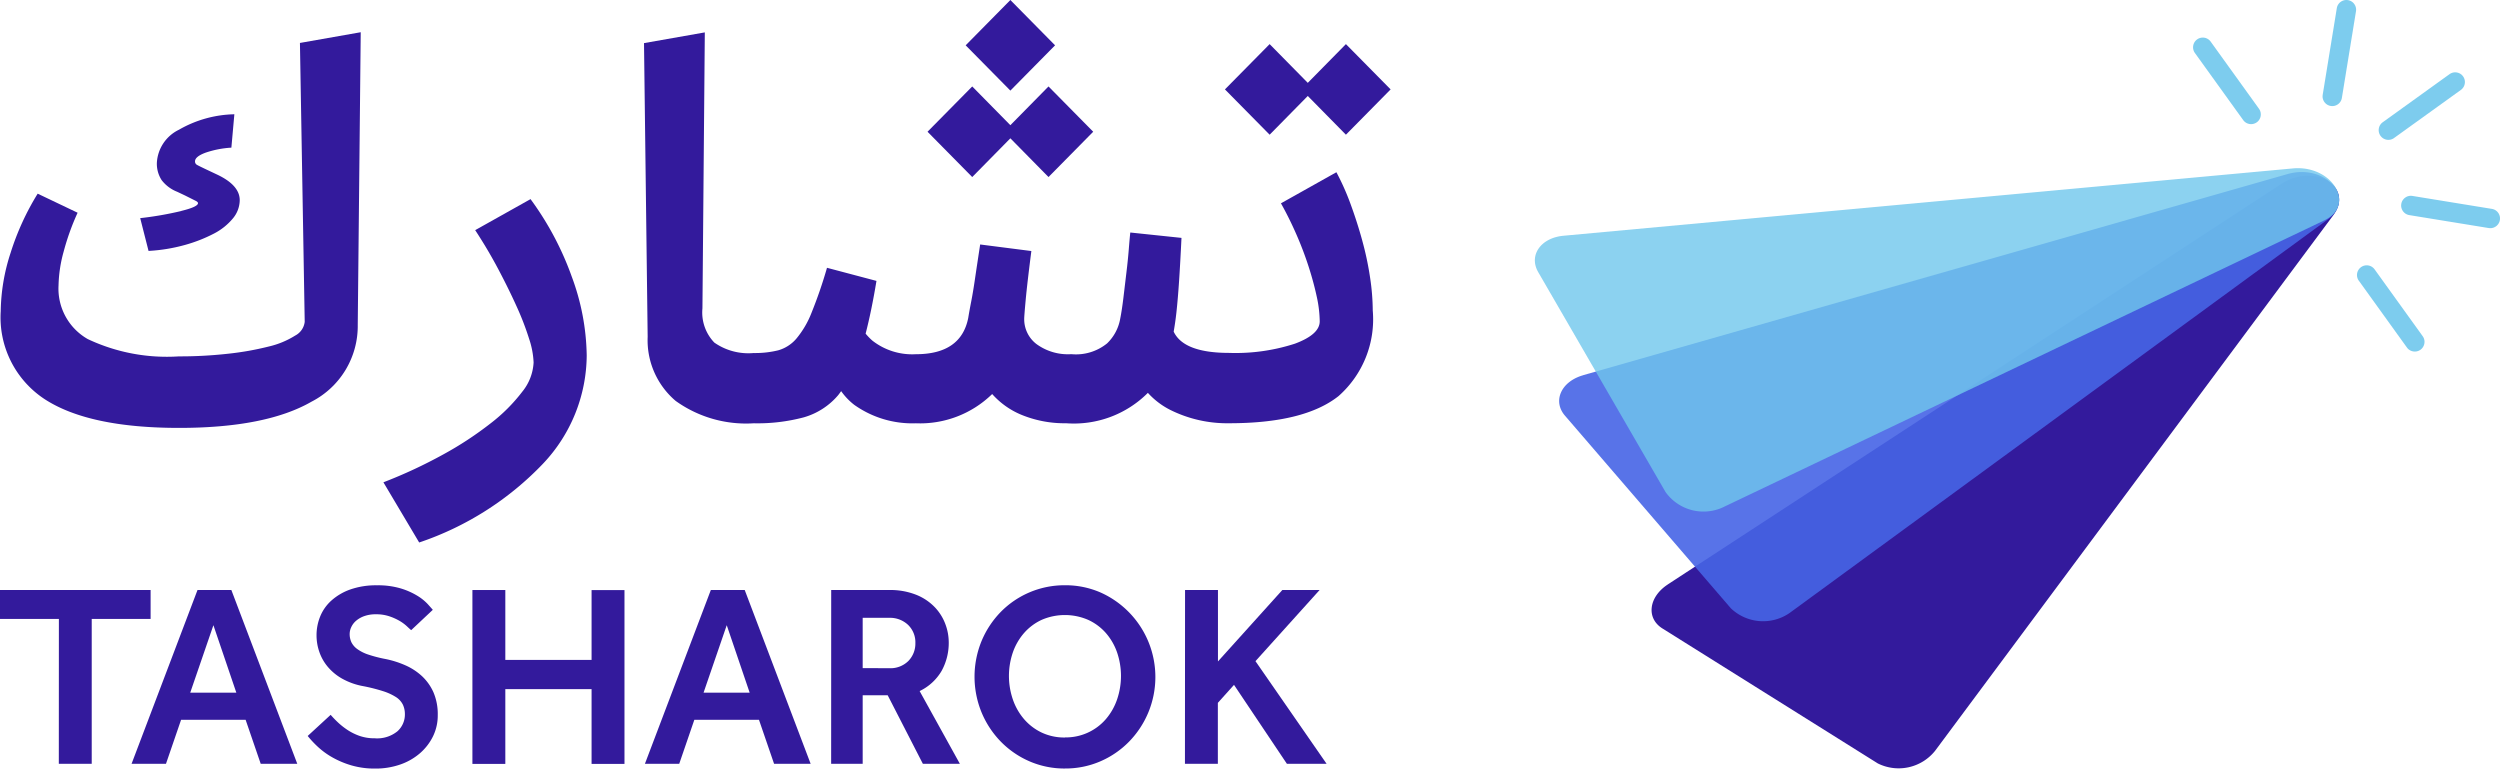
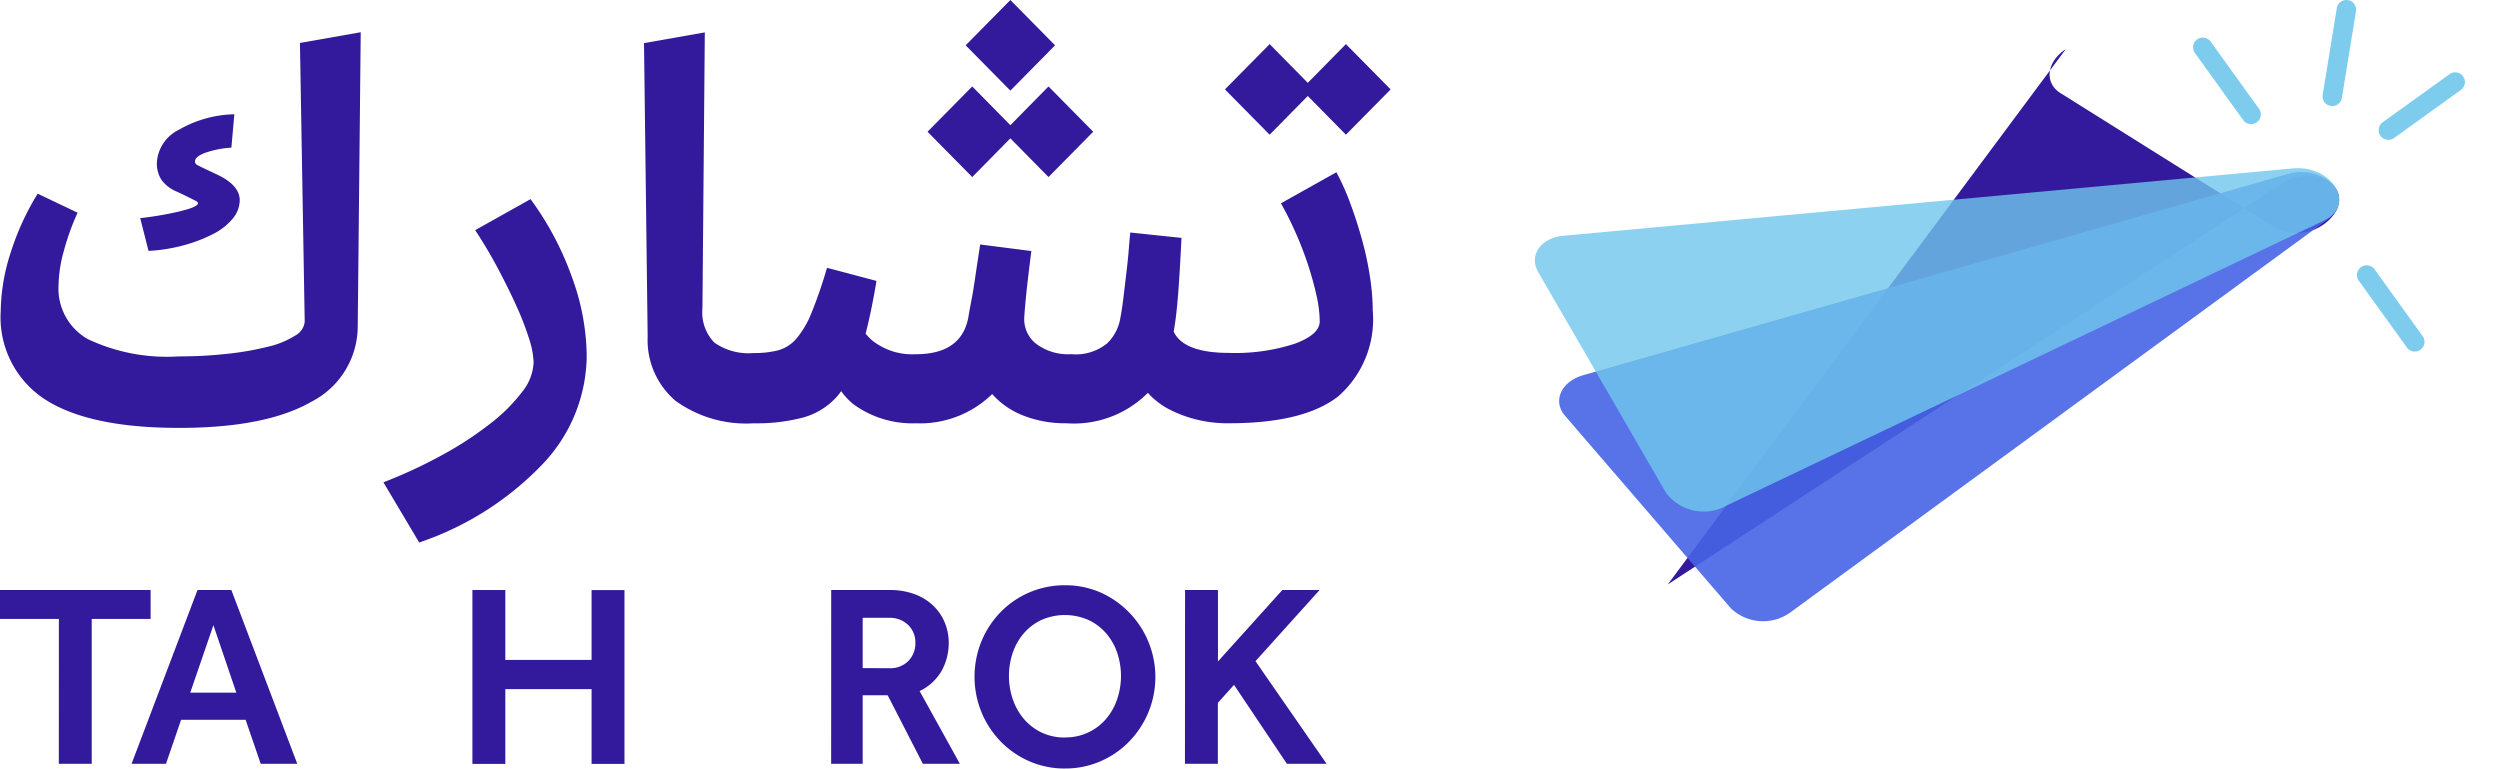
<svg xmlns="http://www.w3.org/2000/svg" width="136.745" height="42.036" viewBox="0 0 136.745 42.036">
  <defs>
    <clipPath id="clip-path">
      <rect id="Rectangle_550" data-name="Rectangle 550" width="42.661" height="24.567" fill="none" />
    </clipPath>
    <clipPath id="clip-path-3">
      <rect id="Rectangle_552" data-name="Rectangle 552" width="43.995" height="18.782" fill="none" />
    </clipPath>
    <clipPath id="clip-path-5">
      <rect id="Rectangle_554" data-name="Rectangle 554" width="16.776" height="19.23" fill="none" />
    </clipPath>
  </defs>
  <g id="Group_860" data-name="Group 860" transform="translate(-316.789 -495.643)">
    <g id="Group_879" data-name="Group 879" transform="translate(316.789 495.643)">
      <g id="Group_876" data-name="Group 876" transform="translate(0 0)">
        <g id="Group_880" data-name="Group 880">
-           <path id="Path_6719" data-name="Path 6719" d="M637.163,552l33.554-21.9c1.809-1.182,4.009.145,2.84,1.717L651.785,561.1a2.552,2.552,0,0,1-3.133.691l-11.781-7.382c-.9-.562-.756-1.723.292-2.406" transform="translate(-545.939 -520.033)" fill="#331a9c" />
+           <path id="Path_6719" data-name="Path 6719" d="M637.163,552l33.554-21.9c1.809-1.182,4.009.145,2.84,1.717a2.552,2.552,0,0,1-3.133.691l-11.781-7.382c-.9-.562-.756-1.723.292-2.406" transform="translate(-545.939 -520.033)" fill="#331a9c" />
          <g id="Group_864" data-name="Group 864" transform="translate(85.285 9.406)" opacity="0.9">
            <g id="Group_863" data-name="Group 863">
              <g id="Group_862" data-name="Group 862" clip-path="url(#clip-path)">
                <g id="Group_861" data-name="Group 861" transform="translate(0 0)">
                  <g id="Group_860-2" data-name="Group 860" clip-path="url(#clip-path)">
                    <path id="Path_6720" data-name="Path 6720" d="M619.713,540.022l38.527-11c2.078-.594,3.787,1.324,2.206,2.48l-29.453,21.536a2.552,2.552,0,0,1-3.2-.266l-9.072-10.534c-.692-.8-.213-1.869.99-2.212" transform="translate(-618.404 -528.906)" fill="#4664e6" />
                  </g>
                </g>
              </g>
            </g>
          </g>
          <g id="Group_869" data-name="Group 869" transform="translate(83.951 9.199)" opacity="0.8">
            <g id="Group_868" data-name="Group 868">
              <g id="Group_867" data-name="Group 867" clip-path="url(#clip-path-3)">
                <g id="Group_866" data-name="Group 866">
                  <g id="Group_865" data-name="Group 865" clip-path="url(#clip-path-3)">
                    <path id="Path_6721" data-name="Path 6721" d="M615.253,531.871l39.9-3.683c2.152-.2,3.477,2,1.709,2.846l-32.93,15.712a2.552,2.552,0,0,1-3.093-.853l-6.966-12.031c-.531-.916.136-1.876,1.382-1.991" transform="translate(-613.686 -528.175)" fill="#6fc7ec" />
                  </g>
                </g>
              </g>
            </g>
          </g>
          <g id="Group_874" data-name="Group 874" transform="translate(119.969 0)" opacity="0.9">
            <g id="Group_873" data-name="Group 873">
              <g id="Group_872" data-name="Group 872" clip-path="url(#clip-path-5)">
                <g id="Group_871" data-name="Group 871">
                  <g id="Group_870" data-name="Group 870" clip-path="url(#clip-path-5)">
                    <path id="Path_6722" data-name="Path 6722" d="M777.766,513.227l3.654-2.63a.531.531,0,1,0-.621-.862l-3.654,2.63a.531.531,0,1,0,.621.863" transform="translate(-766.784 -505.678)" fill="#6fc7ec" />
-                     <path id="Path_6723" data-name="Path 6723" d="M781.716,534.576l4.345.708a.531.531,0,1,0,.171-1.049l-4.345-.708a.531.531,0,0,0-.171,1.049" transform="translate(-769.901 -522.81)" fill="#6fc7ec" />
                    <path id="Path_6724" data-name="Path 6724" d="M772.833,547.812l2.63,3.654a.531.531,0,0,0,.862-.621l-2.63-3.654a.531.531,0,1,0-.863.621" transform="translate(-763.778 -532.457)" fill="#6fc7ec" />
                    <path id="Path_6725" data-name="Path 6725" d="M767.126,501l.772-4.739a.531.531,0,0,0-1.049-.171l-.772,4.74a.531.531,0,1,0,1.049.171" transform="translate(-758.999 -495.644)" fill="#6fc7ec" />
                    <path id="Path_6726" data-name="Path 6726" d="M744.657,506.851l-2.63-3.654a.532.532,0,1,0-.863.621l2.63,3.654a.531.531,0,1,0,.863-.621" transform="translate(-741.064 -500.903)" fill="#6fc7ec" />
                  </g>
                </g>
              </g>
            </g>
          </g>
          <path id="Path_6727" data-name="Path 6727" d="M346.158,523.062a18.578,18.578,0,0,1-2.249.391l.456,1.793a9.278,9.278,0,0,0,1.988-.326,8.071,8.071,0,0,0,1.582-.619,3.3,3.3,0,0,0,1.043-.832,1.581,1.581,0,0,0,.375-1c0-.542-.413-1.011-1.239-1.4l-.424-.2q-.556-.261-.669-.327a.209.209,0,0,1-.114-.194c0-.174.19-.332.571-.474a5.324,5.324,0,0,1,1.418-.277l.163-1.826a6.317,6.317,0,0,0-3.032.847,2.135,2.135,0,0,0-1.206,1.794,1.642,1.642,0,0,0,.261.962,1.974,1.974,0,0,0,.848.636l.423.2.587.294c.086.044.13.086.13.13q0,.2-.913.424" transform="translate(-336.24 -511.521)" fill="#331a9c" />
          <path id="Path_6728" data-name="Path 6728" d="M333.556,517.716a.974.974,0,0,1-.521.751,4.72,4.72,0,0,1-1.451.6,15.957,15.957,0,0,1-2.2.391,23.607,23.607,0,0,1-2.705.147,10.128,10.128,0,0,1-4.988-.945,3.173,3.173,0,0,1-1.6-2.934,7.412,7.412,0,0,1,.277-1.842,13.313,13.313,0,0,1,.766-2.136l-2.184-1.043a14.319,14.319,0,0,0-1.483,3.243,10.662,10.662,0,0,0-.538,3.179,5.347,5.347,0,0,0,2.413,4.825q2.413,1.564,7.335,1.565,4.759,0,7.253-1.435a4.649,4.649,0,0,0,2.527-4.2l.163-16.007-3.325.586Z" transform="translate(-316.889 -500.112)" fill="#331a9c" />
          <path id="Path_6729" data-name="Path 6729" d="M399,534.154l-3.032,1.7q.685,1.043,1.255,2.119t1.011,2.053a15.3,15.3,0,0,1,.685,1.777,4.653,4.653,0,0,1,.244,1.287,2.753,2.753,0,0,1-.619,1.6,9.263,9.263,0,0,1-1.728,1.728,18.97,18.97,0,0,1-2.608,1.711,26.643,26.643,0,0,1-3.26,1.517l1.956,3.292a16.739,16.739,0,0,0,6.764-4.3,8.683,8.683,0,0,0,2.4-5.933,12.831,12.831,0,0,0-.815-4.3,16.53,16.53,0,0,0-2.25-4.238" transform="translate(-369.976 -523.265)" fill="#331a9c" />
          <path id="Path_6730" data-name="Path 6730" d="M508.477,498.122l-2.445-2.478-2.445,2.478,2.445,2.477Z" transform="translate(-450.767 -495.643)" fill="#331a9c" />
          <path id="Path_6731" data-name="Path 6731" d="M500.741,515.2l2.086,2.119,2.445-2.478-2.445-2.477-2.086,2.119-2.086-2.119-2.445,2.477,2.445,2.478Z" transform="translate(-445.476 -507.635)" fill="#331a9c" />
          <path id="Path_6732" data-name="Path 6732" d="M480.629,513.282q-.277-1.01-.635-1.988a13.474,13.474,0,0,0-.783-1.761l-3.032,1.7q.457.815.848,1.711a18.618,18.618,0,0,1,.668,1.761c.185.575.331,1.12.441,1.63a6.624,6.624,0,0,1,.163,1.353q0,.717-1.353,1.221a10.51,10.51,0,0,1-3.6.506c-1.667,0-2.672-.391-3.035-1.164.056-.318.107-.661.15-1.052q.081-.749.146-1.728t.131-2.347l-2.8-.294q-.033.294-.081.9t-.131,1.287q-.081.685-.163,1.37c-.055.457-.114.847-.18,1.174a2.457,2.457,0,0,1-.717,1.336,2.7,2.7,0,0,1-1.955.587,2.91,2.91,0,0,1-1.908-.555,1.709,1.709,0,0,1-.668-1.369q0-.164.081-1.044t.31-2.673l-2.8-.359q-.065.425-.146.961t-.163,1.093c-.055.37-.114.722-.18,1.06s-.12.635-.163.9q-.391,1.989-2.869,1.989a3.533,3.533,0,0,1-2.363-.734,3.14,3.14,0,0,1-.381-.391c.213-.825.411-1.781.593-2.885l-2.706-.717a24.792,24.792,0,0,1-.847,2.462,5.073,5.073,0,0,1-.832,1.417,2.035,2.035,0,0,1-.994.636,5.269,5.269,0,0,1-1.336.147,3.251,3.251,0,0,1-2.152-.57,2.373,2.373,0,0,1-.652-1.874l.13-15.094-3.326.586.2,16.072a4.346,4.346,0,0,0,1.533,3.5,6.6,6.6,0,0,0,4.271,1.223,9.841,9.841,0,0,0,2.738-.326,3.856,3.856,0,0,0,1.859-1.19c.064-.074.122-.162.183-.242a3.485,3.485,0,0,0,.713.747,5.483,5.483,0,0,0,3.374,1.011,5.642,5.642,0,0,0,4.173-1.6,4.372,4.372,0,0,0,1.695,1.174,6.2,6.2,0,0,0,2.348.424A5.718,5.718,0,0,0,468.9,521.6a4.2,4.2,0,0,0,1.216.929,6.982,6.982,0,0,0,3.227.734q4.107,0,5.982-1.483A5.6,5.6,0,0,0,481.2,517.1a12.483,12.483,0,0,0-.147-1.809,16.818,16.818,0,0,0-.424-2.006" transform="translate(-406.113 -500.112)" fill="#331a9c" />
          <path id="Path_6733" data-name="Path 6733" d="M558.272,507.012l2.086,2.119,2.445-2.478-2.445-2.477-2.086,2.119-2.086-2.119-2.445,2.477,2.445,2.478Z" transform="translate(-486.739 -501.763)" fill="#331a9c" />
          <path id="Path_6734" data-name="Path 6734" d="M320.01,611.359h-3.221v-1.582h8.238v1.582h-3.221v7.924h-1.8Z" transform="translate(-316.789 -577.504)" fill="#331a9c" />
          <path id="Path_6735" data-name="Path 6735" d="M345.848,609.777H347.7l3.606,9.507h-2l-.826-2.409H344.95l-.827,2.409h-1.882Zm2.124,5.615-1.254-3.691-1.268,3.691Z" transform="translate(-335.045 -577.504)" fill="#331a9c" />
-           <path id="Path_6736" data-name="Path 6736" d="M377.571,615.954a5.49,5.49,0,0,0,.406.421,3.919,3.919,0,0,0,.527.413,2.993,2.993,0,0,0,.656.321,2.458,2.458,0,0,0,.819.128,1.76,1.76,0,0,0,1.247-.385,1.231,1.231,0,0,0,.406-.927,1.215,1.215,0,0,0-.114-.535,1.061,1.061,0,0,0-.385-.414,3,3,0,0,0-.706-.32,9.4,9.4,0,0,0-1.076-.271,3.717,3.717,0,0,1-1.133-.4,2.866,2.866,0,0,1-.791-.642,2.569,2.569,0,0,1-.471-.819,2.77,2.77,0,0,1-.157-.919,2.716,2.716,0,0,1,.2-1.033,2.368,2.368,0,0,1,.613-.869,3.092,3.092,0,0,1,1.033-.606,4.233,4.233,0,0,1,1.461-.228,4.352,4.352,0,0,1,1.3.171,3.929,3.929,0,0,1,.905.4,2.671,2.671,0,0,1,.563.449q.2.222.285.321l-1.183,1.112c-.047-.038-.124-.107-.228-.206a2.253,2.253,0,0,0-.392-.292,2.98,2.98,0,0,0-.564-.256,2.237,2.237,0,0,0-.741-.114,1.856,1.856,0,0,0-.641.1,1.409,1.409,0,0,0-.449.256,1.017,1.017,0,0,0-.264.349.9.9,0,0,0-.086.363,1.075,1.075,0,0,0,.093.457,1.021,1.021,0,0,0,.314.37,2.185,2.185,0,0,0,.606.307,7.211,7.211,0,0,0,.969.249,5.248,5.248,0,0,1,1.069.342,3.3,3.3,0,0,1,.905.591,2.728,2.728,0,0,1,.627.884,3.024,3.024,0,0,1,.235,1.248,2.6,2.6,0,0,1-.257,1.155,2.925,2.925,0,0,1-.713.927,3.287,3.287,0,0,1-1.083.62,4.1,4.1,0,0,1-1.368.221,4.535,4.535,0,0,1-1.29-.171,4.927,4.927,0,0,1-1.04-.434,4.2,4.2,0,0,1-.8-.578,5.7,5.7,0,0,1-.563-.6Z" transform="translate(-359.485 -576.854)" fill="#331a9c" />
          <path id="Path_6737" data-name="Path 6737" d="M408.172,609.777h1.8V613.6h4.718v-3.819h1.8v9.507h-1.8v-4.09h-4.718v4.09h-1.8Z" transform="translate(-382.332 -577.504)" fill="#331a9c" />
-           <path id="Path_6738" data-name="Path 6738" d="M445.146,609.777H447l3.606,9.507h-2l-.827-2.409h-3.535l-.827,2.409H441.54Zm2.124,5.615-1.254-3.691-1.268,3.691Z" transform="translate(-406.265 -577.504)" fill="#331a9c" />
          <path id="Path_6739" data-name="Path 6739" d="M477.578,609.777h3.15a3.846,3.846,0,0,1,1.526.271,2.9,2.9,0,0,1,1.012.692,2.7,2.7,0,0,1,.563.919,2.84,2.84,0,0,1,.178.955,3.166,3.166,0,0,1-.392,1.59,2.785,2.785,0,0,1-1.2,1.1l2.2,3.977h-2.024l-1.924-3.749H479.3v3.749h-1.725Zm3.164,4.276a1.39,1.39,0,0,0,1.062-.4,1.36,1.36,0,0,0,.378-.97,1.324,1.324,0,0,0-.4-1,1.436,1.436,0,0,0-1.041-.385H479.3v2.751Z" transform="translate(-432.113 -577.504)" fill="#331a9c" />
          <path id="Path_6740" data-name="Path 6740" d="M510.248,618.89a4.8,4.8,0,0,1-1.938-.392,4.928,4.928,0,0,1-1.568-1.076,5.074,5.074,0,0,1-1.055-1.6,5.147,5.147,0,0,1,0-3.906,5.067,5.067,0,0,1,1.048-1.589,4.887,4.887,0,0,1,3.513-1.461,4.8,4.8,0,0,1,1.938.392,5.063,5.063,0,0,1,2.623,6.563,5.073,5.073,0,0,1-1.055,1.6,4.924,4.924,0,0,1-1.568,1.076,4.8,4.8,0,0,1-1.938.392m0-1.7a2.894,2.894,0,0,0,2.238-1,3.289,3.289,0,0,0,.613-1.076,3.982,3.982,0,0,0,0-2.573,3.228,3.228,0,0,0-.613-1.061,2.893,2.893,0,0,0-.969-.72,3.2,3.2,0,0,0-2.544,0,2.908,2.908,0,0,0-.962.72,3.221,3.221,0,0,0-.613,1.061,3.978,3.978,0,0,0,0,2.573,3.282,3.282,0,0,0,.613,1.076,2.93,2.93,0,0,0,.962.734,2.9,2.9,0,0,0,1.276.271" transform="translate(-451.997 -576.854)" fill="#331a9c" />
          <path id="Path_6741" data-name="Path 6741" d="M546.029,609.777h1.8v3.906l3.521-3.906h2.038l-3.507,3.891,3.891,5.615H551.6l-2.893-4.318-.884.983v3.335h-1.8Z" transform="translate(-481.209 -577.504)" fill="#331a9c" />
        </g>
      </g>
    </g>
  </g>
</svg>